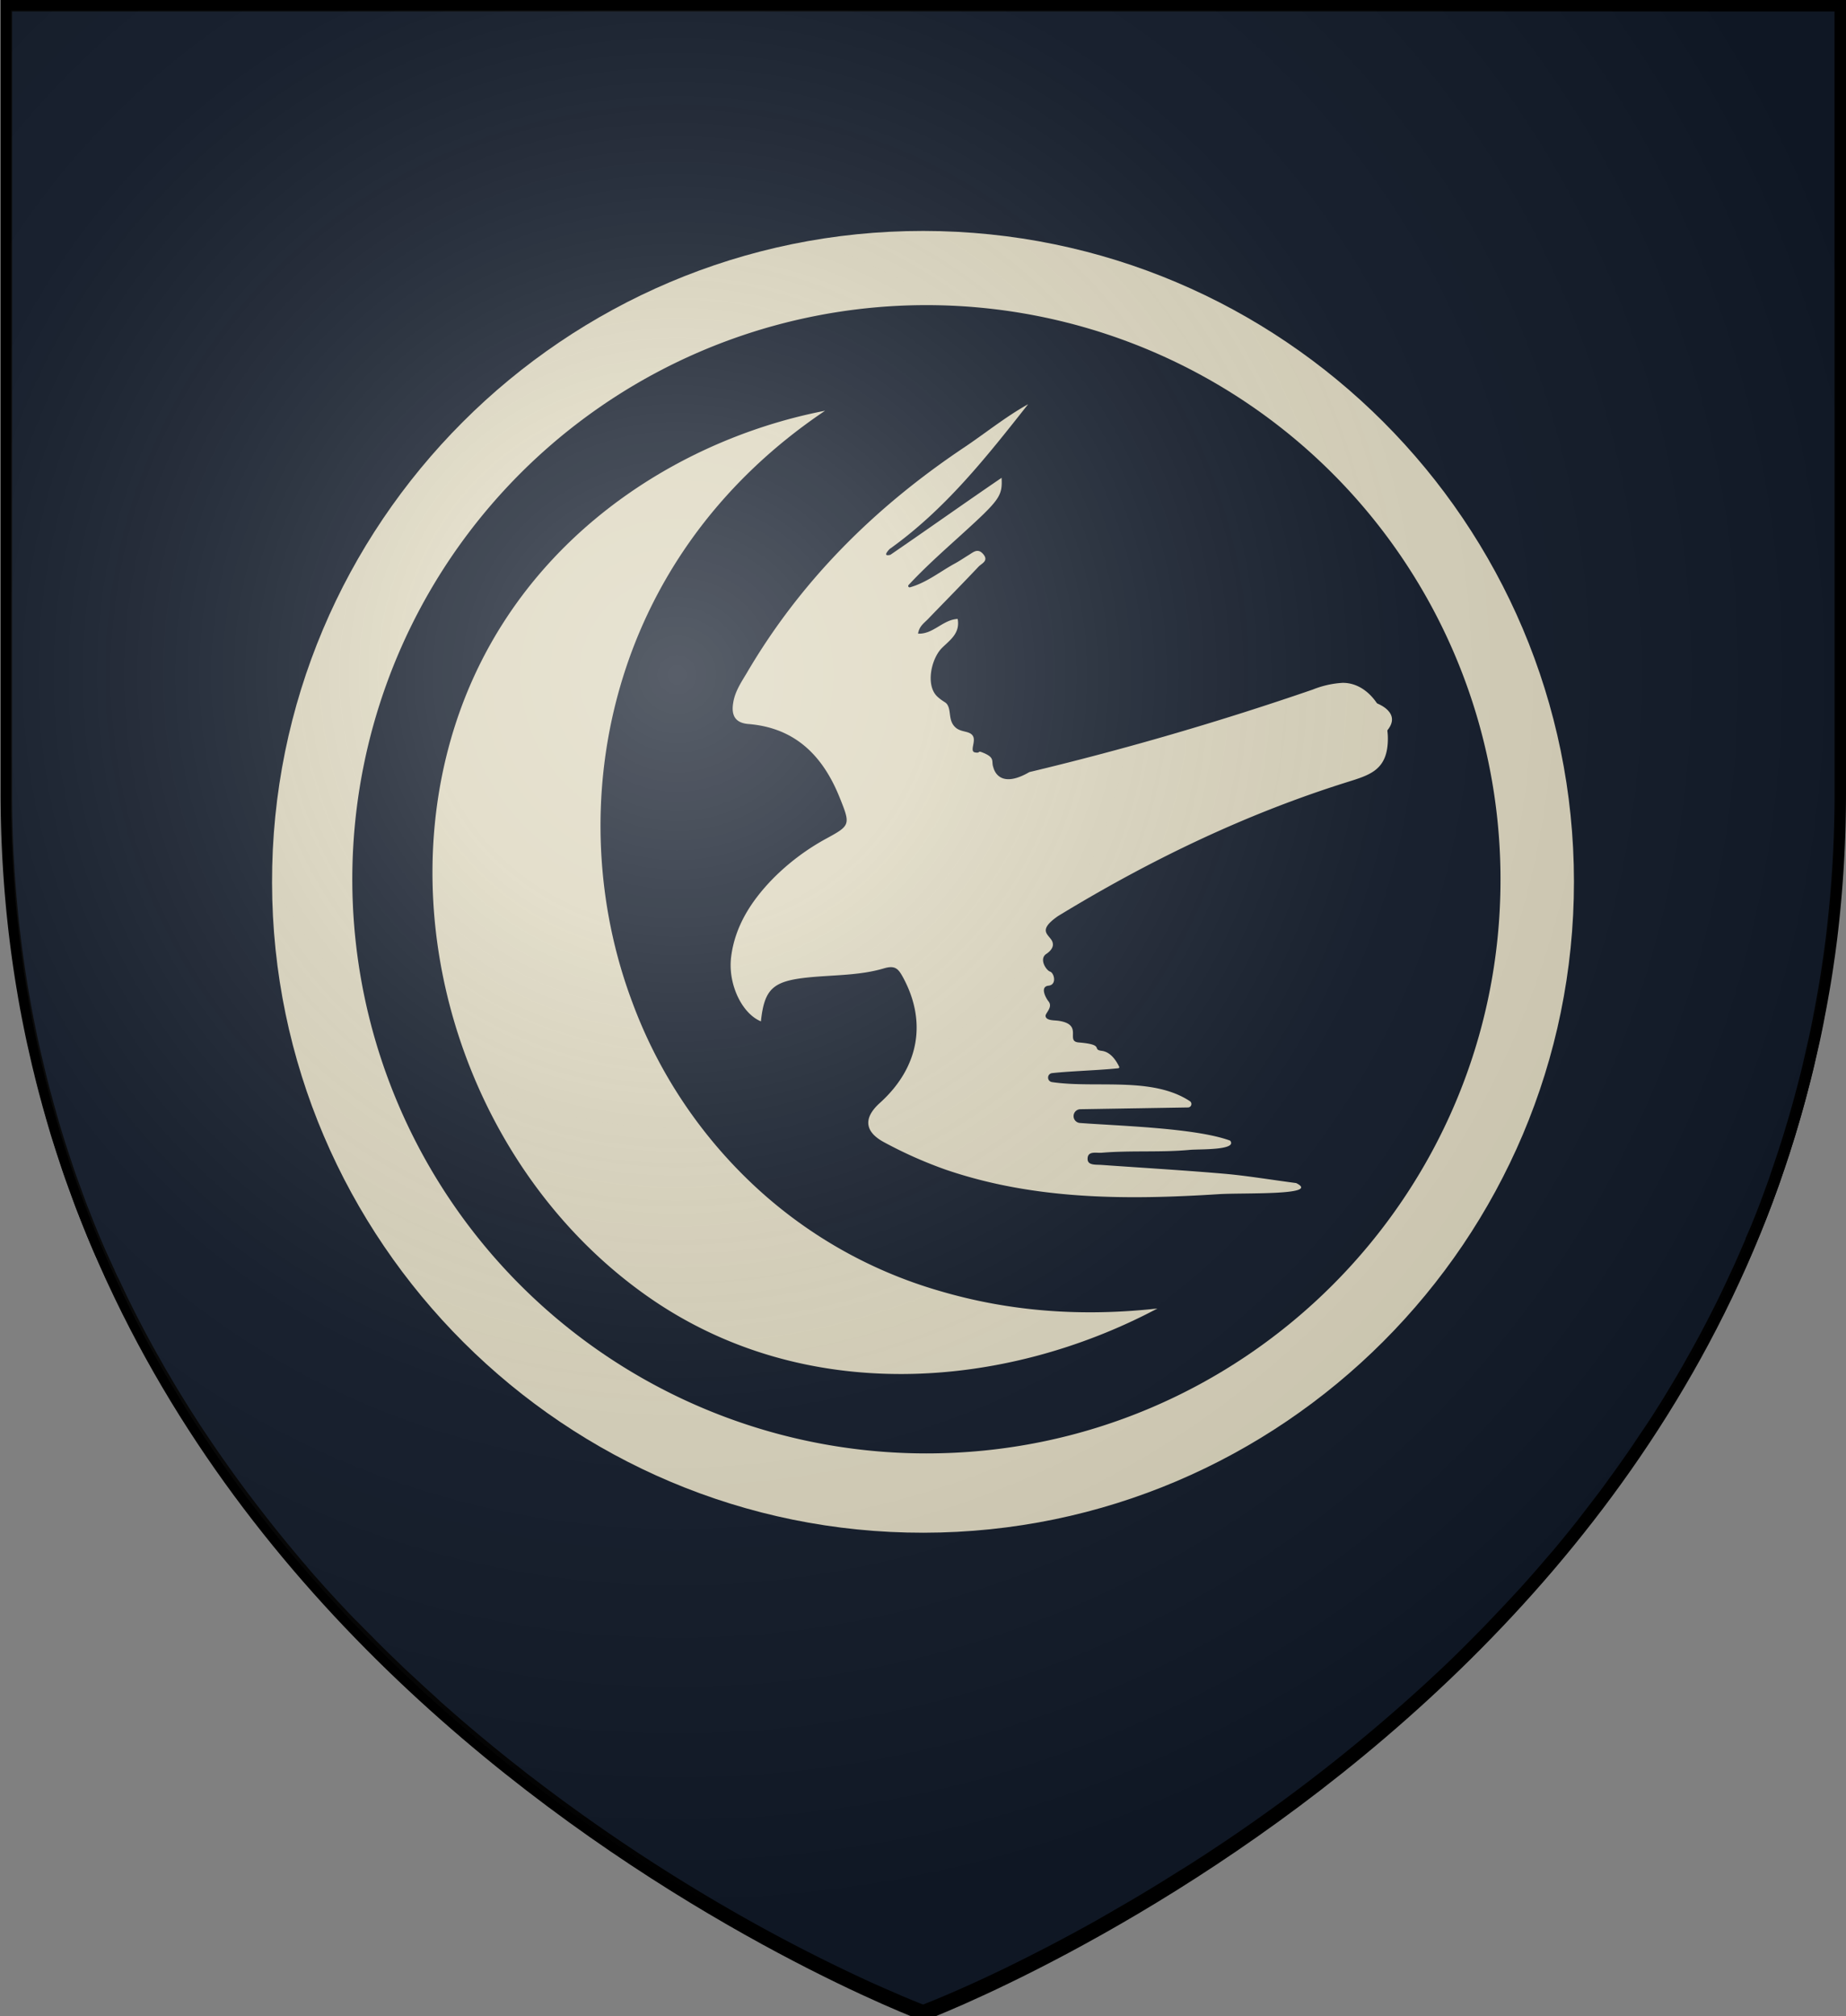
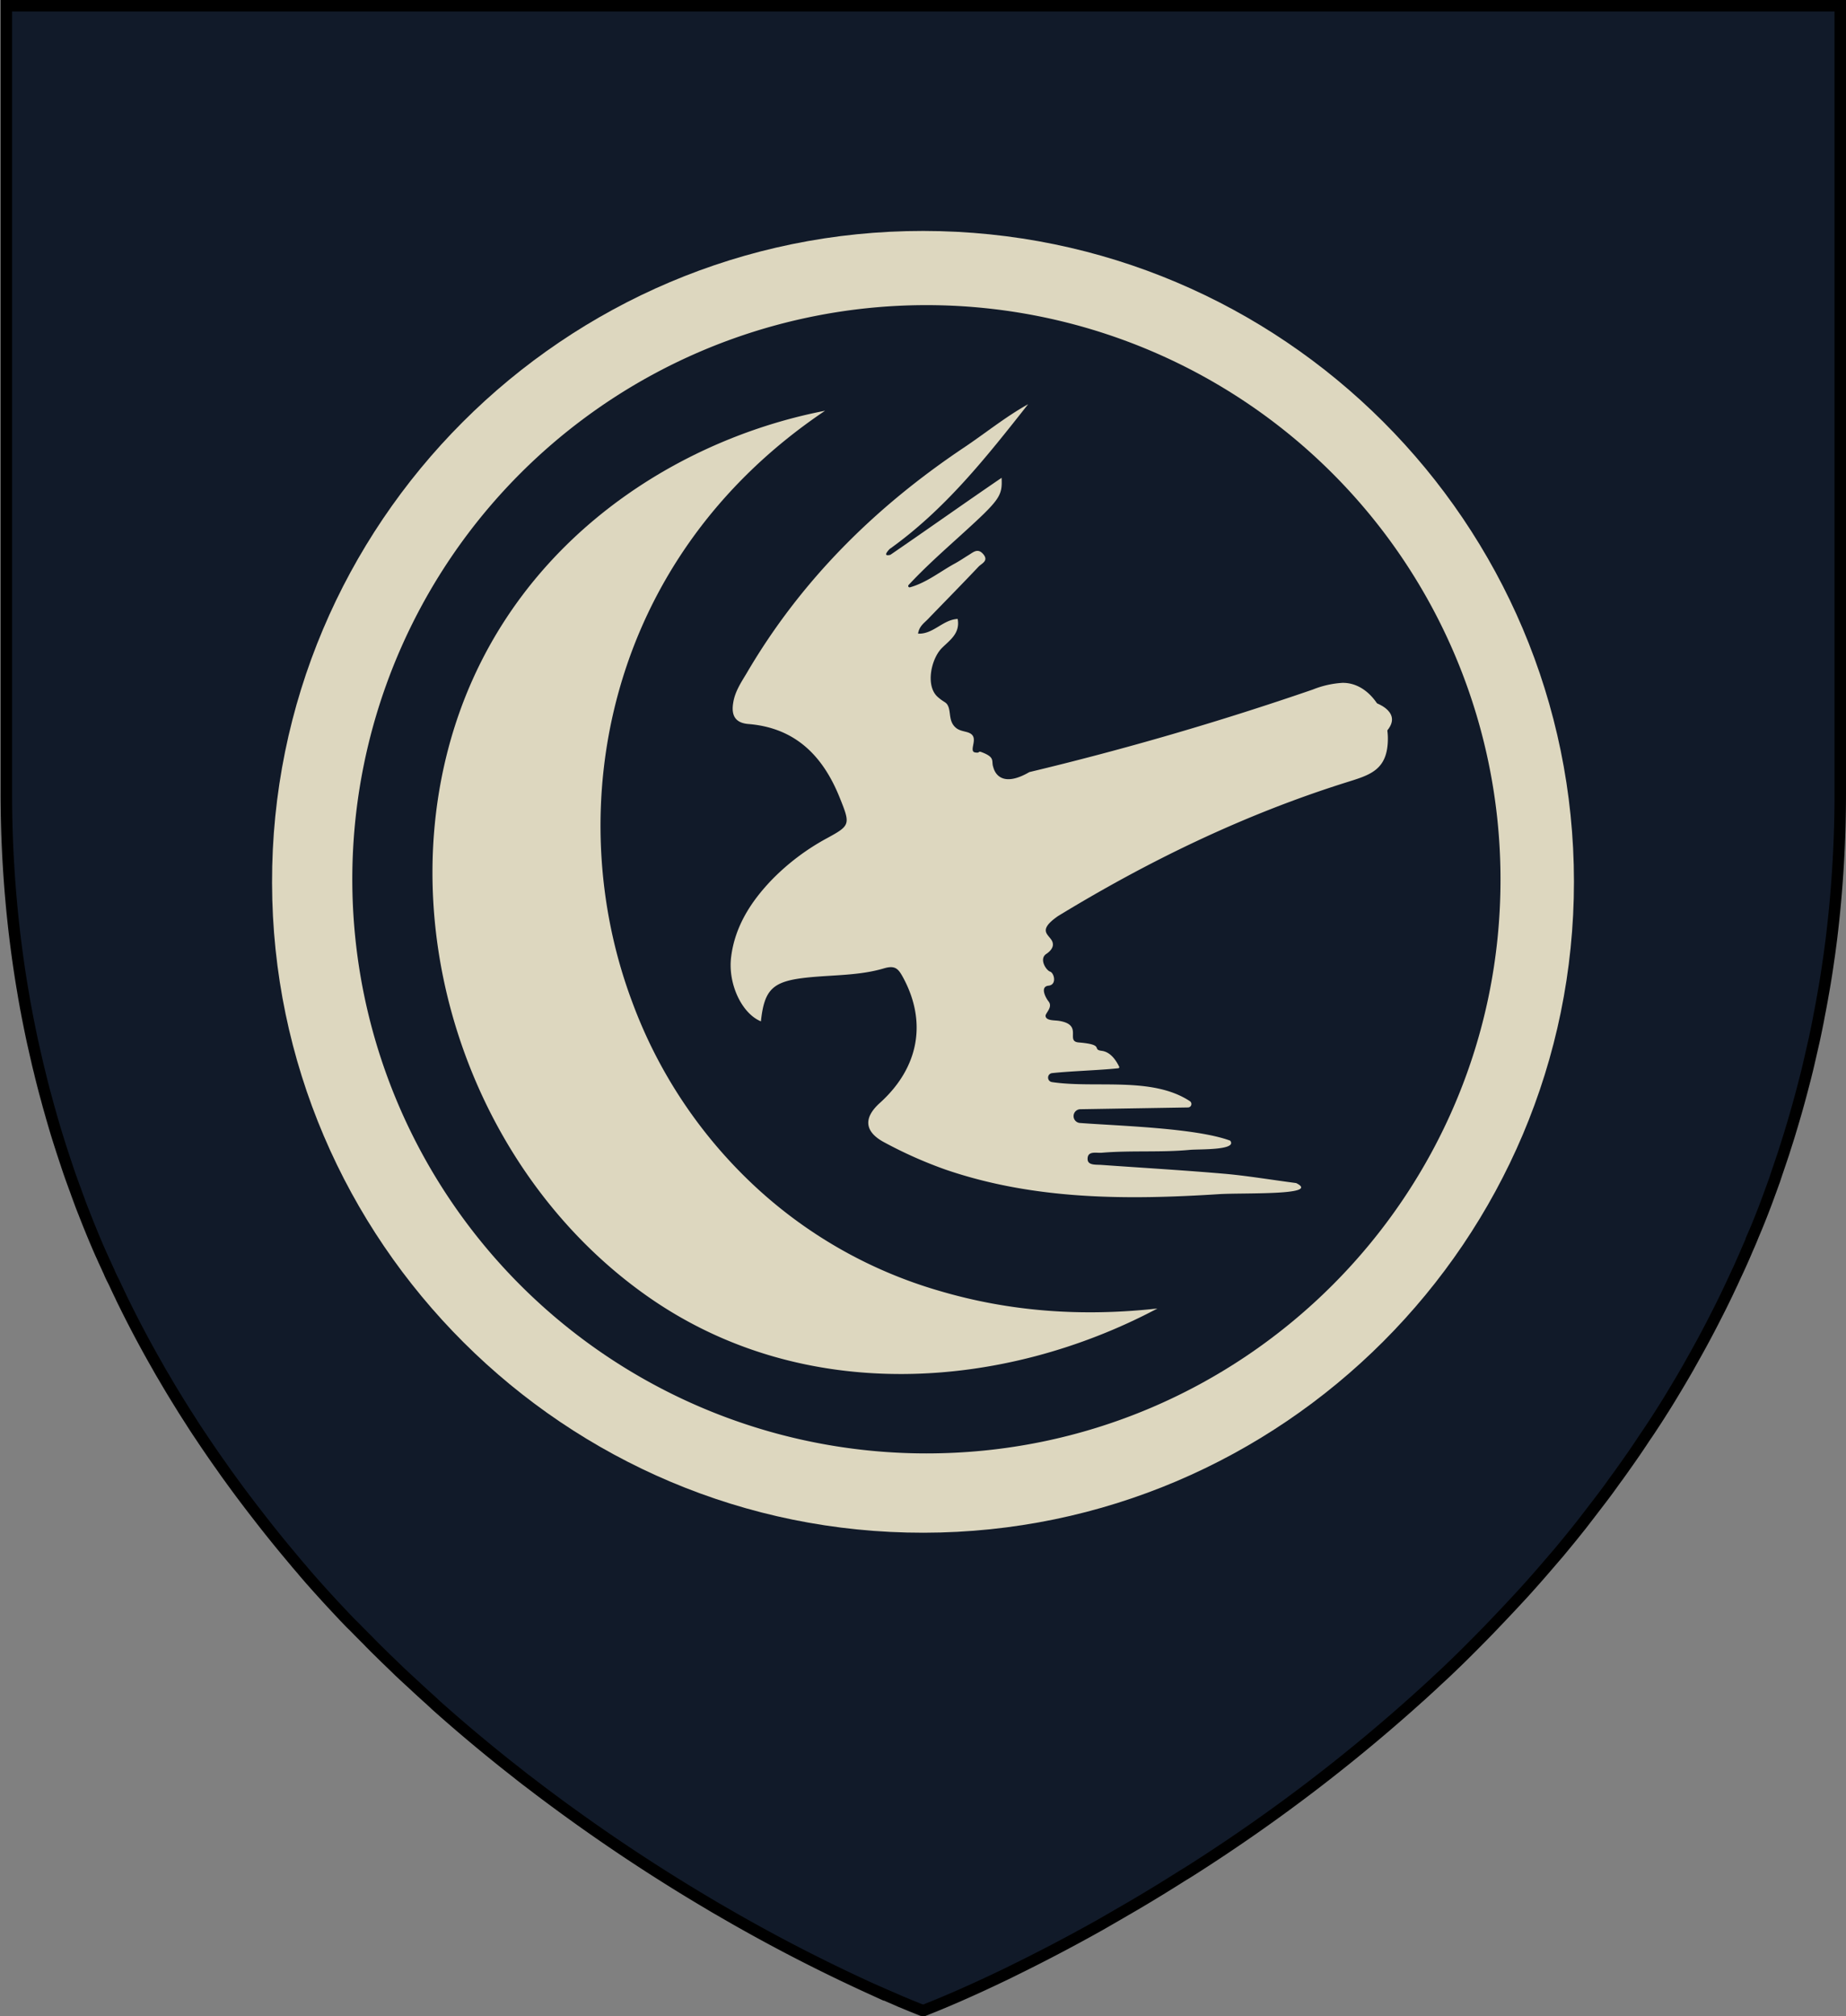
<svg xmlns="http://www.w3.org/2000/svg" xmlns:ns1="http://sodipodi.sourceforge.net/DTD/sodipodi-0.dtd" xmlns:ns2="http://www.inkscape.org/namespaces/inkscape" viewBox="0 0 483 527.48" version="1.1" id="svg22" ns1:docname="House Arryn GoT.svg" ns2:version="1.2.1 (9c6d41e410, 2022-07-14)">
  <rect x="0" y="0" width="483" height="527.48" fill="#808080" stroke="none" />
  <ns1:namedview id="namedview24" pagecolor="#ffffff" bordercolor="#000000" borderopacity="0.25" ns2:showpageshadow="2" ns2:pageopacity="0.0" ns2:pagecheckerboard="0" ns2:deskcolor="#d1d1d1" showgrid="false" ns2:zoom="1.12203" ns2:cx="336.88938" ns2:cy="243.309" ns2:window-width="1920" ns2:window-height="1017" ns2:window-x="1912" ns2:window-y="-8" ns2:window-maximized="1" ns2:current-layer="svg22" />
  <defs id="defs4">
    <style id="style2">.cls-1,.cls-3{fill:#111a29;}.cls-1{stroke:#000;stroke-width:3px;}.cls-2{fill:#ddd7bf;}.cls-4{fill:#ded8c0;}</style>
    <radialGradient id="rg" gradientUnits="userSpaceOnUse" cx="220" cy="220" r="405" gradientTransform="matrix(0.805,0,0,0.803,0.05,-0.106)">
      <stop style="stop-color:#ffffff;stop-opacity:.3" offset="0" id="stop753" />
      <stop style="stop-color:#ffffff;stop-opacity:.2" offset=".2" id="stop755" />
      <stop style="stop-color:#666666;stop-opacity:.1" offset=".6" id="stop757" />
      <stop style="stop-color:#000000;stop-opacity:.13" offset="1" id="stop759" />
    </radialGradient>
    <radialGradient id="radialGradient6539" gradientUnits="userSpaceOnUse" cx="220" cy="220" r="405">
      <stop style="stop-color:#ffffff;stop-opacity:.3" offset="0" id="stop6531" />
      <stop style="stop-color:#ffffff;stop-opacity:.2" offset=".2" id="stop6533" />
      <stop style="stop-color:#666666;stop-opacity:.1" offset=".6" id="stop6535" />
      <stop style="stop-color:#000000;stop-opacity:.13" offset="1" id="stop6537" />
    </radialGradient>
  </defs>
  <title id="title6">Arryn-Shield</title>
  <g id="Layer_2" data-name="Layer 2">
    <path class="cls-1" d="M948.9,96.5V302.34a314.37,314.37,0,0,1-2.28,38c-.11.93-.24,1.86-.36,2.79s-.24,1.86-.39,2.79q-.7,5.05-1.61,10c-.07.44-.15.87-.23,1.31-.15.8-.29,1.6-.45,2.39s-.34,1.8-.51,2.69l-.45,2.22-.24,1.16c-.15.71-.3,1.44-.47,2.15q-.8,3.55-1.61,7l-.58,2.32-.52,2q-1.52,5.88-3.27,11.61c-.29,1-.59,1.94-.9,2.92l-.6,1.88c-.19.63-.39,1.25-.6,1.86l-1.1,3.26c-.37,1.09-.68,2-1,3-.47,1.28-.92,2.55-1.39,3.81-.36,1-.73,2-1.11,3l-.19.49c-.43,1.14-.87,2.25-1.32,3.37s-.87,2.16-1.32,3.19a3.35,3.35,0,0,1-.18.42c-.4,1-.8,2-1.25,3s-.75,1.75-1.13,2.62l-.66,1.49c-.47,1.07-.95,2.12-1.44,3.15s-.9,2-1.36,2.93l-1,2.12c-.3.63-.6,1.25-.91,1.88-.63,1.32-1.31,2.64-2,4q-2.53,5-5.19,9.77l-2,3.57-.11.21q-2.13,3.71-4.33,7.33c-.71,1.2-1.46,2.39-2.18,3.54-.1.16-.19.31-.3.46-.55.89-1.12,1.78-1.69,2.66l-.66,1c-.65,1-1.31,2-2,3l-.13.18c-.66,1-1.32,2-2,3l-.45.67q-2.26,3.28-4.54,6.46l-.31.42c-.8,1.07-1.54,2.14-2.31,3.19s-1.66,2.23-2.5,3.32q-2.29,3-4.61,6l-.8,1c-.73.93-1.48,1.85-2.22,2.76l-2.28,2.77-.57.69-2.41,2.8q-2.83,3.32-5.72,6.53c-.75.85-1.52,1.69-2.29,2.51l-2.22,2.39q-3,3.19-5.93,6.24-2.76,2.83-5.53,5.59c-.91.91-1.84,1.82-2.76,2.71s-1.85,1.78-2.78,2.67l-2.28,2.11c-.68.65-1.36,1.28-2.05,1.91A448.64,448.64,0,0,1,779.57,584c-.86.55-1.73,1.1-2.58,1.6q-6.42,4.07-12.46,7.63l-2.41,1.4L759.76,596l-2.34,1.35-2.22,1.28c-8.35,4.68-15.91,8.59-22.38,11.76l-1.61.8c-10.63,5.15-18.11,8.22-21,9.35l-.42.18-.61.23-.14.06H709l-.23-.1-.21,0-1.07-.42-.55-.23c-.87-.34-2-.8-3.36-1.38l-.47-.18c-1.76-.8-3.88-1.67-6.33-2.77l-1.39-.61a443.16,443.16,0,0,1-39.74-20.6c-.8-.45-1.61-.92-2.36-1.38a473.14,473.14,0,0,1-44.78-30l-2.62-2c-1-.75-2-1.52-2.95-2.29l-2.81-2.21c-6.19-4.92-12.43-10.15-18.64-15.69L580,539.76q-2.3-2.05-4.59-4.2L573.71,534l-1.83-1.71-2-1.94c-1.12-1.07-2.24-2.16-3.34-3.26-.84-.8-1.69-1.67-2.52-2.51l-.24-.26q-1.25-1.25-2.5-2.51c-.66-.68-1.32-1.36-2-2l-2-2.07-.13-.15-2.1-2.24q-3.36-3.61-6.66-7.36c-.68-.8-1.36-1.55-2-2.35-.57-.65-1.12-1.28-1.66-1.94l-2-2.39q-4.26-5.11-8.39-10.48-1.13-1.45-2.24-2.92c-1.89-2.47-3.73-5-5.57-7.55l-1.68-2.39c-.13-.16-.24-.34-.36-.5-.59-.85-1.19-1.7-1.77-2.55-.95-1.38-1.89-2.77-2.82-4.17q-1.11-1.64-2.18-3.31l-.15-.24-2.22-3.47c-.07-.13-.15-.24-.22-.37-.71-1.14-1.41-2.27-2.1-3.4s-1.49-2.46-2.21-3.7-1.44-2.39-2.13-3.67q-4.6-8-8.77-16.47c-.35-.69-.69-1.38-1-2.08-.22-.44-.44-.89-.65-1.35-.43-.87-.8-1.75-1.25-2.63a27.17,27.17,0,0,1-1.15-2.47l-.23-.48c-.26-.58-.52-1.16-.8-1.75l-.26-.57c-.26-.58-.52-1.18-.8-1.77q-1.44-3.26-2.78-6.58c-.42-1-.8-2-1.23-3.07-.1-.26-.21-.53-.31-.8-.4-1-.8-2-1.16-3s-.68-1.82-1-2.74l-.23-.65c-.18-.45-.34-.91-.5-1.36q-1-2.69-1.89-5.44c-.21-.6-.4-1.21-.6-1.8-.26-.8-.51-1.54-.75-2.31-.14-.42-.26-.8-.39-1.22-.26-.8-.5-1.6-.75-2.39-.31-1-.61-2.06-.92-3.1-.18-.65-.39-1.28-.57-2-.37-1.28-.74-2.58-1.08-3.89-.19-.68-.37-1.35-.55-2-.13-.5-.26-1-.39-1.51-.32-1.22-.63-2.46-.92-3.7-.18-.7-.35-1.4-.52-2.11-.07-.29-.13-.57-.19-.85-.37-1.55-.71-3.11-1.07-4.69-.26-1.16-.5-2.33-.74-3.5-.14-.71-.29-1.43-.43-2.14s-.32-1.6-.47-2.45a2.13,2.13,0,0,0-.1-.47c-.15-.8-.3-1.64-.45-2.48s-.31-1.84-.47-2.77-.3-1.8-.45-2.71q-.87-5.52-1.56-11.17a314.73,314.73,0,0,1-2.25-37.71V96.5Z" transform="translate(-467.4 -95)" id="path8" />
  </g>
  <g id="Layer_3" data-name="Layer 3">
    <path class="cls-2" d="M709.08,496c-93.78.13-170.3-76.15-170.5-170-.2-94,76.38-170.65,170.39-170.58s170.21,76.4,170.25,170.21S802.9,495.88,709.08,496Z" transform="translate(-467.4 -95)" id="path11" />
    <path class="cls-3" d="M709.76,475.25A150.21,150.21,0,1,1,860,325.17C860,408,792.68,475.27,709.76,475.25Z" transform="translate(-467.4 -95)" id="path13" />
    <path class="cls-2" d="M736.73,297q37.6-9,74.17-21.6a24.69,24.69,0,0,1,7.77-1.75c6.94-.07,11.82,7.69,11.86,14.41.06,8.57-4.83,9.72-11.09,11.7-26.56,8.38-51.46,20.42-75.23,34.92-6.26,4.37-1.37,4.94-1.33,7.34,0,0,.24,1.25-1.72,2.55s-.06,4.28,1,4.63,1.84,3.44-.42,3.68-.81,3.08,0,4.1c1.24,1.55-.88,3.08-.77,3.86.16,1.21,2.21,1.06,3.42,1.23,6.61,1,1.63,5.36,5.25,5.66,7,.58,3.28,1.85,6,2.19,1.48.18,3.15,1.21,4.59,4.16a.28.28,0,0,1-.21.4c-4.95.54-12.37.73-17.39,1.28a1.17,1.17,0,0,0-1,1.12h0a1.18,1.18,0,0,0,1,1.22c11.38,1.71,26.15-1.55,36.11,5a.9.9,0,0,1-.5,1.64l-28.17.46a1.8,1.8,0,0,0-1.77,1.72h0a1.8,1.8,0,0,0,1.66,1.88c10.21.77,30.34,1.3,39.31,4.62,2,2.58-8.25,2.19-10.51,2.41-7.62.72-15.47.11-23.1.76-1.41.12-3.8-.61-3.69,1.74.08,1.6,2.23,1.34,3.62,1.44,10.65.76,21.32,1.38,32,2.3,5.83.5,11.61,1.48,18.94,2.45,6.65,3.28-13.92,2.5-20.17,2.9-24,1.53-48.18,1.57-71.47-6.39a112.9,112.9,0,0,1-16.06-7.13c-5.2-2.74-5.64-6.36-1.23-10.33,10.29-9.28,12.42-21.29,6-33-1.16-2.1-2-3.08-4.88-2.23-6.51,1.94-13.39,1.7-20.1,2.41-9,.95-11.23,3-12.13,11.46-5.06-2.08-8.7-9.93-7.78-16.93,1-7.92,5.19-14.47,10.76-20.23a60,60,0,0,1,14.45-10.83c6-3.28,6-3.55,3.18-10.55-4.35-10.84-11.55-18.25-23.87-19.25-3.47-.28-4.52-2.26-4-5.49.44-2.92,2-5.26,3.48-7.72,14.2-24.3,33.63-43.53,56.91-59.12,5.57-3.73,10.8-8,16.79-11.34-10.94,13.87-21.71,27.53-36.25,37.89-.67.71-1.74,2,.21,1.51,9.54-6.53,19.32-13.48,29.09-20.14.23,4.84-.39,5.69-11,15.31-4.53,4.11-9.1,8.18-13.33,12.73a.37.37,0,0,0,.36.61c4.41-1.25,7.9-4.14,11.78-6.25,1.25-.68,2.42-1.49,3.63-2.23s2.32-1.81,3.7-.27c1.62,1.82-.36,2.49-1.16,3.34-4.4,4.66-8.91,9.22-13.36,13.84-1,1-2.19,1.82-2.47,3.69,4,.18,6.46-3.66,10.36-3.85.69,3.8-2.07,5.55-4.12,7.6-2.82,2.82-4.37,9.91-1.1,12.81,1.69,1.49,2.17,1.27,2.68,2.3.81,1.65.13,4.05,2,5.7,1.47,1.33,3.71.8,4.54,2.23s-.95,4,.53,4.28.65-.48,1.78-.05c3.65,1.39,2.43,2.3,3,3.88C727.83,297.85,730.08,300.86,736.73,297Z" transform="translate(-467.4 -95)" id="path15" />
    <path class="cls-2" d="M683.28,202.46c-57.7,38.79-69.15,104.67-50.55,154.45a124.9,124.9,0,0,0,31,47.34,119.76,119.76,0,0,0,49.44,28.47c18.42,5.44,37.25,6.8,57.06,4.62-39.88,21.16-92.36,25.56-133.26-3.08-44.48-31.14-66.14-91-52.24-143.54C598.29,239.55,641.92,210.48,683.28,202.46Z" transform="translate(-467.4 -95)" id="path17" />
    <path class="cls-4" d="M827.45,278.93s7.34,2.51,2.52,7.63" transform="translate(-467.4 -95)" id="path19" />
  </g>
-   <path id="shine" d="m 1.66,1.5 v 206.377 c 0,229.665 239.92,319.603 239.92,319.603 0,0 239.92,-89.939 239.92,-319.603 V 1.5 Z" style="fill:url(#rg);stroke:#000000;stroke-width:2.412" />
</svg>